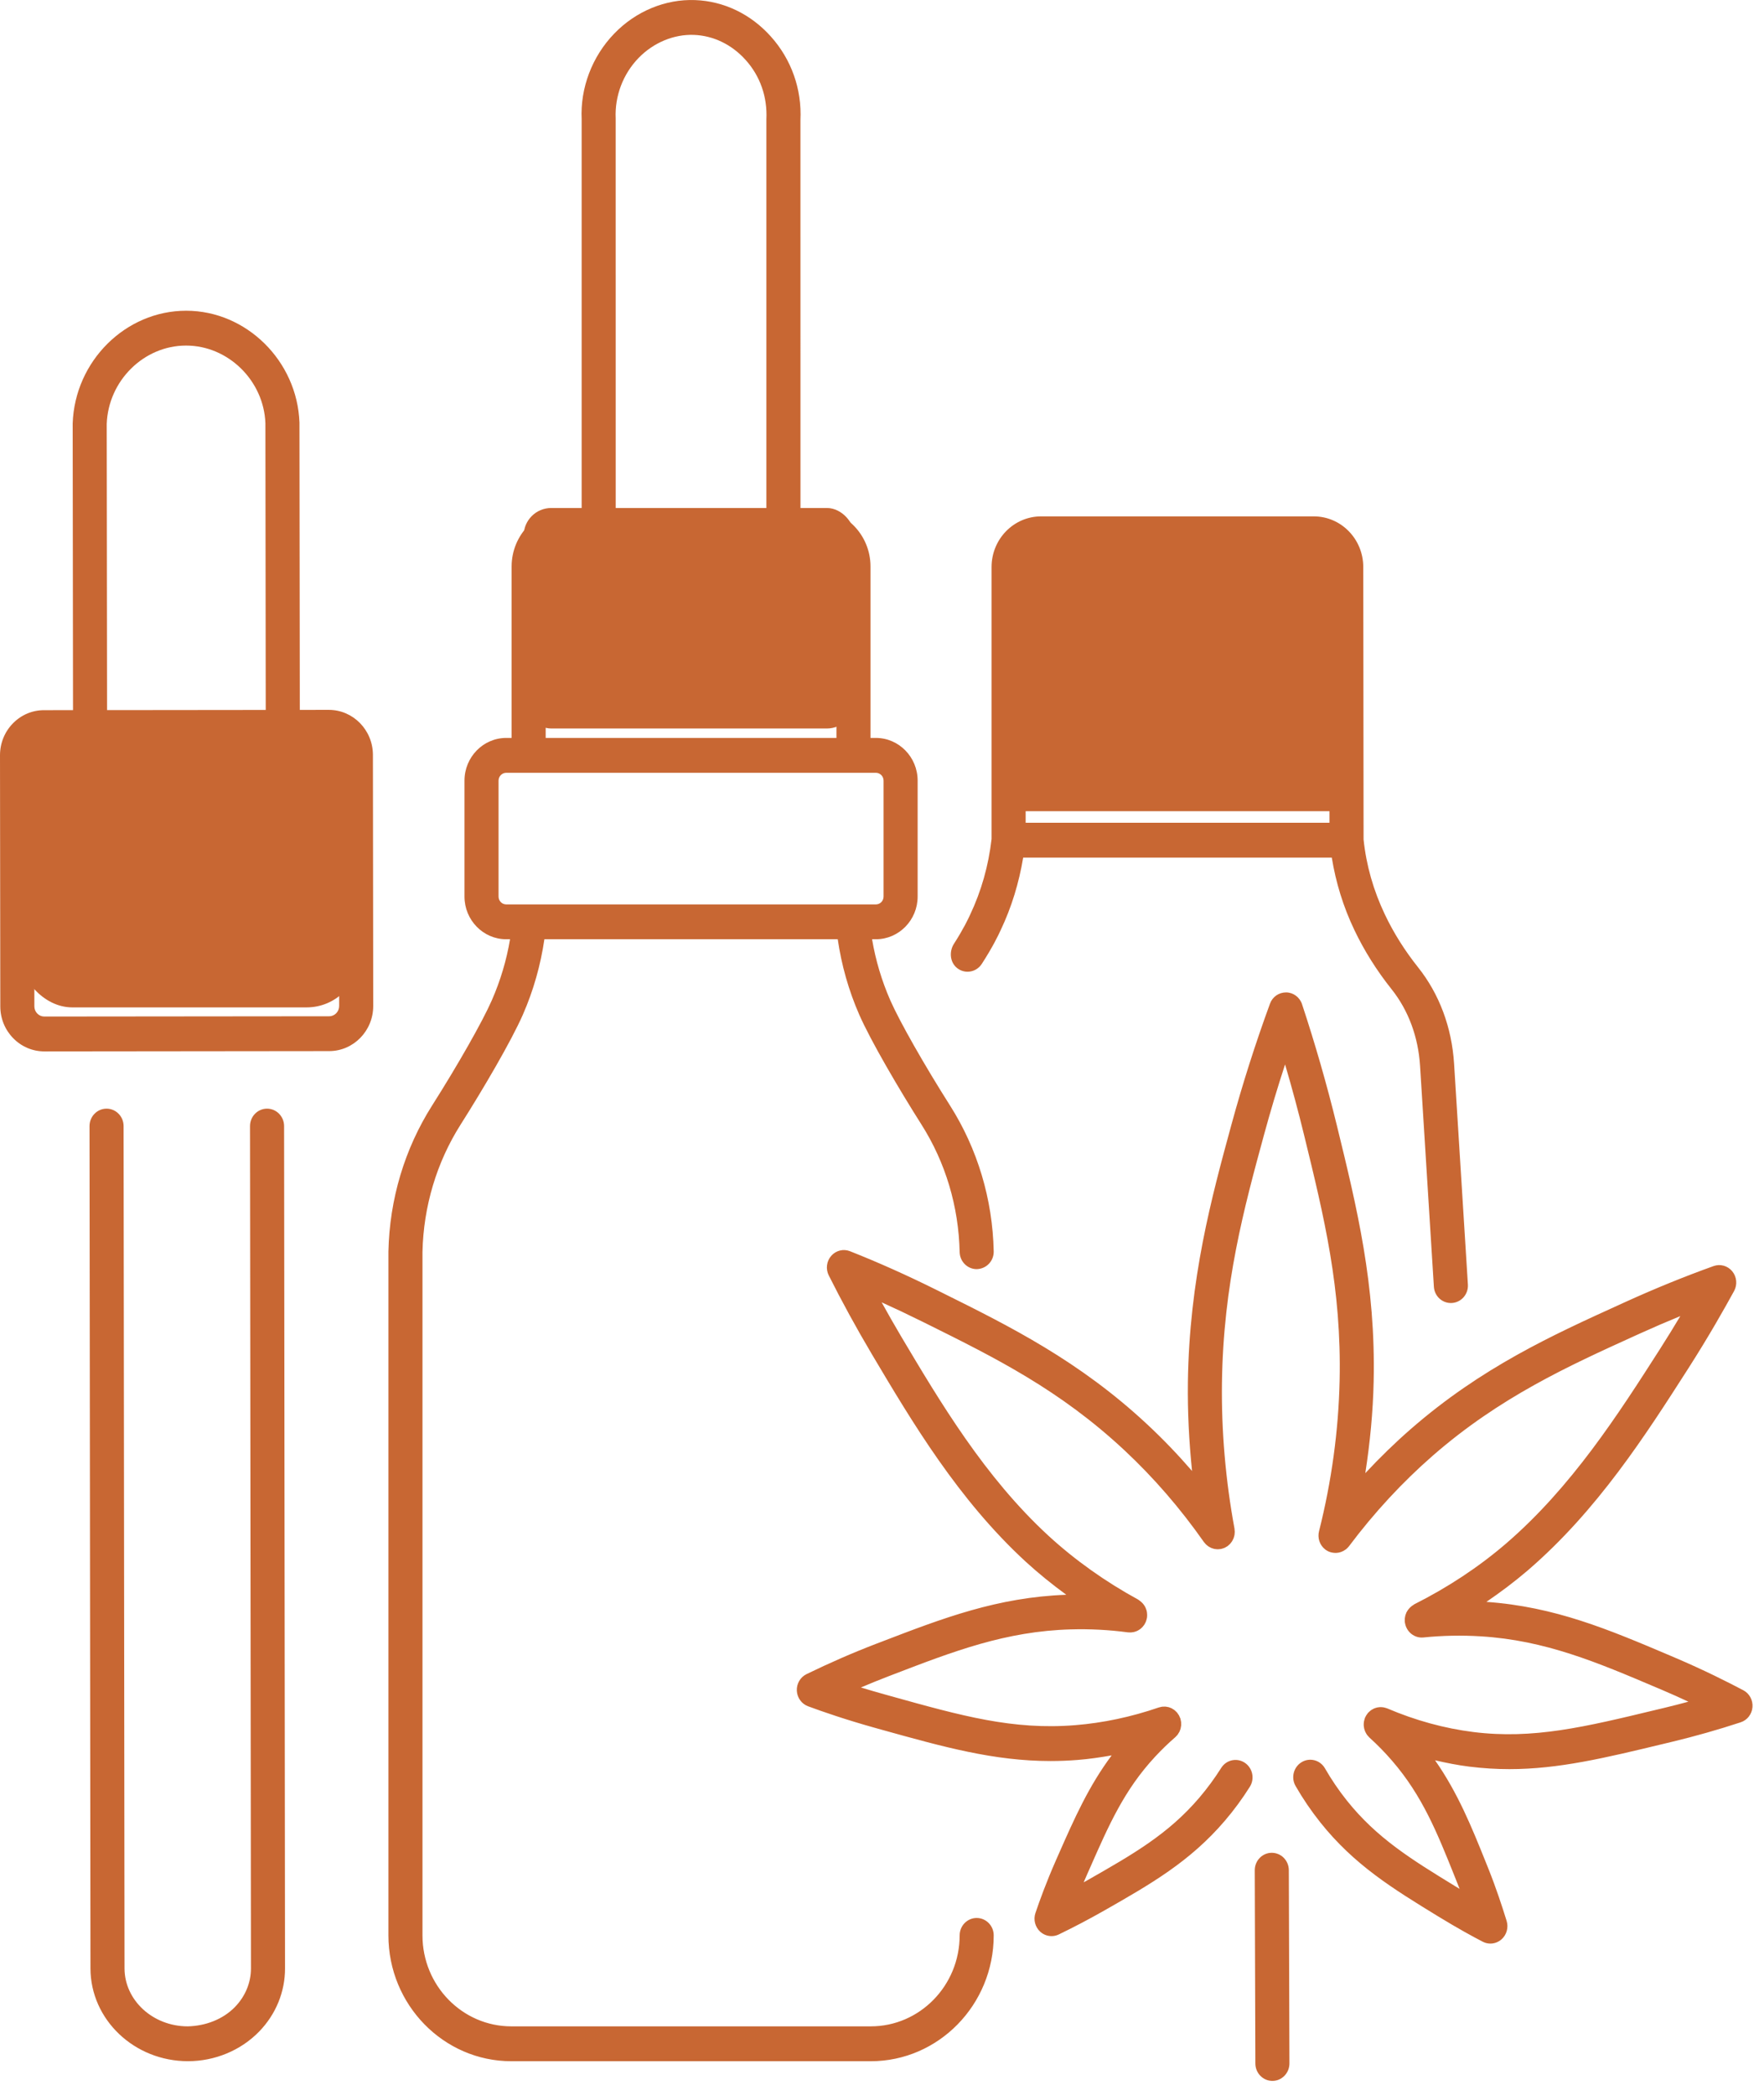
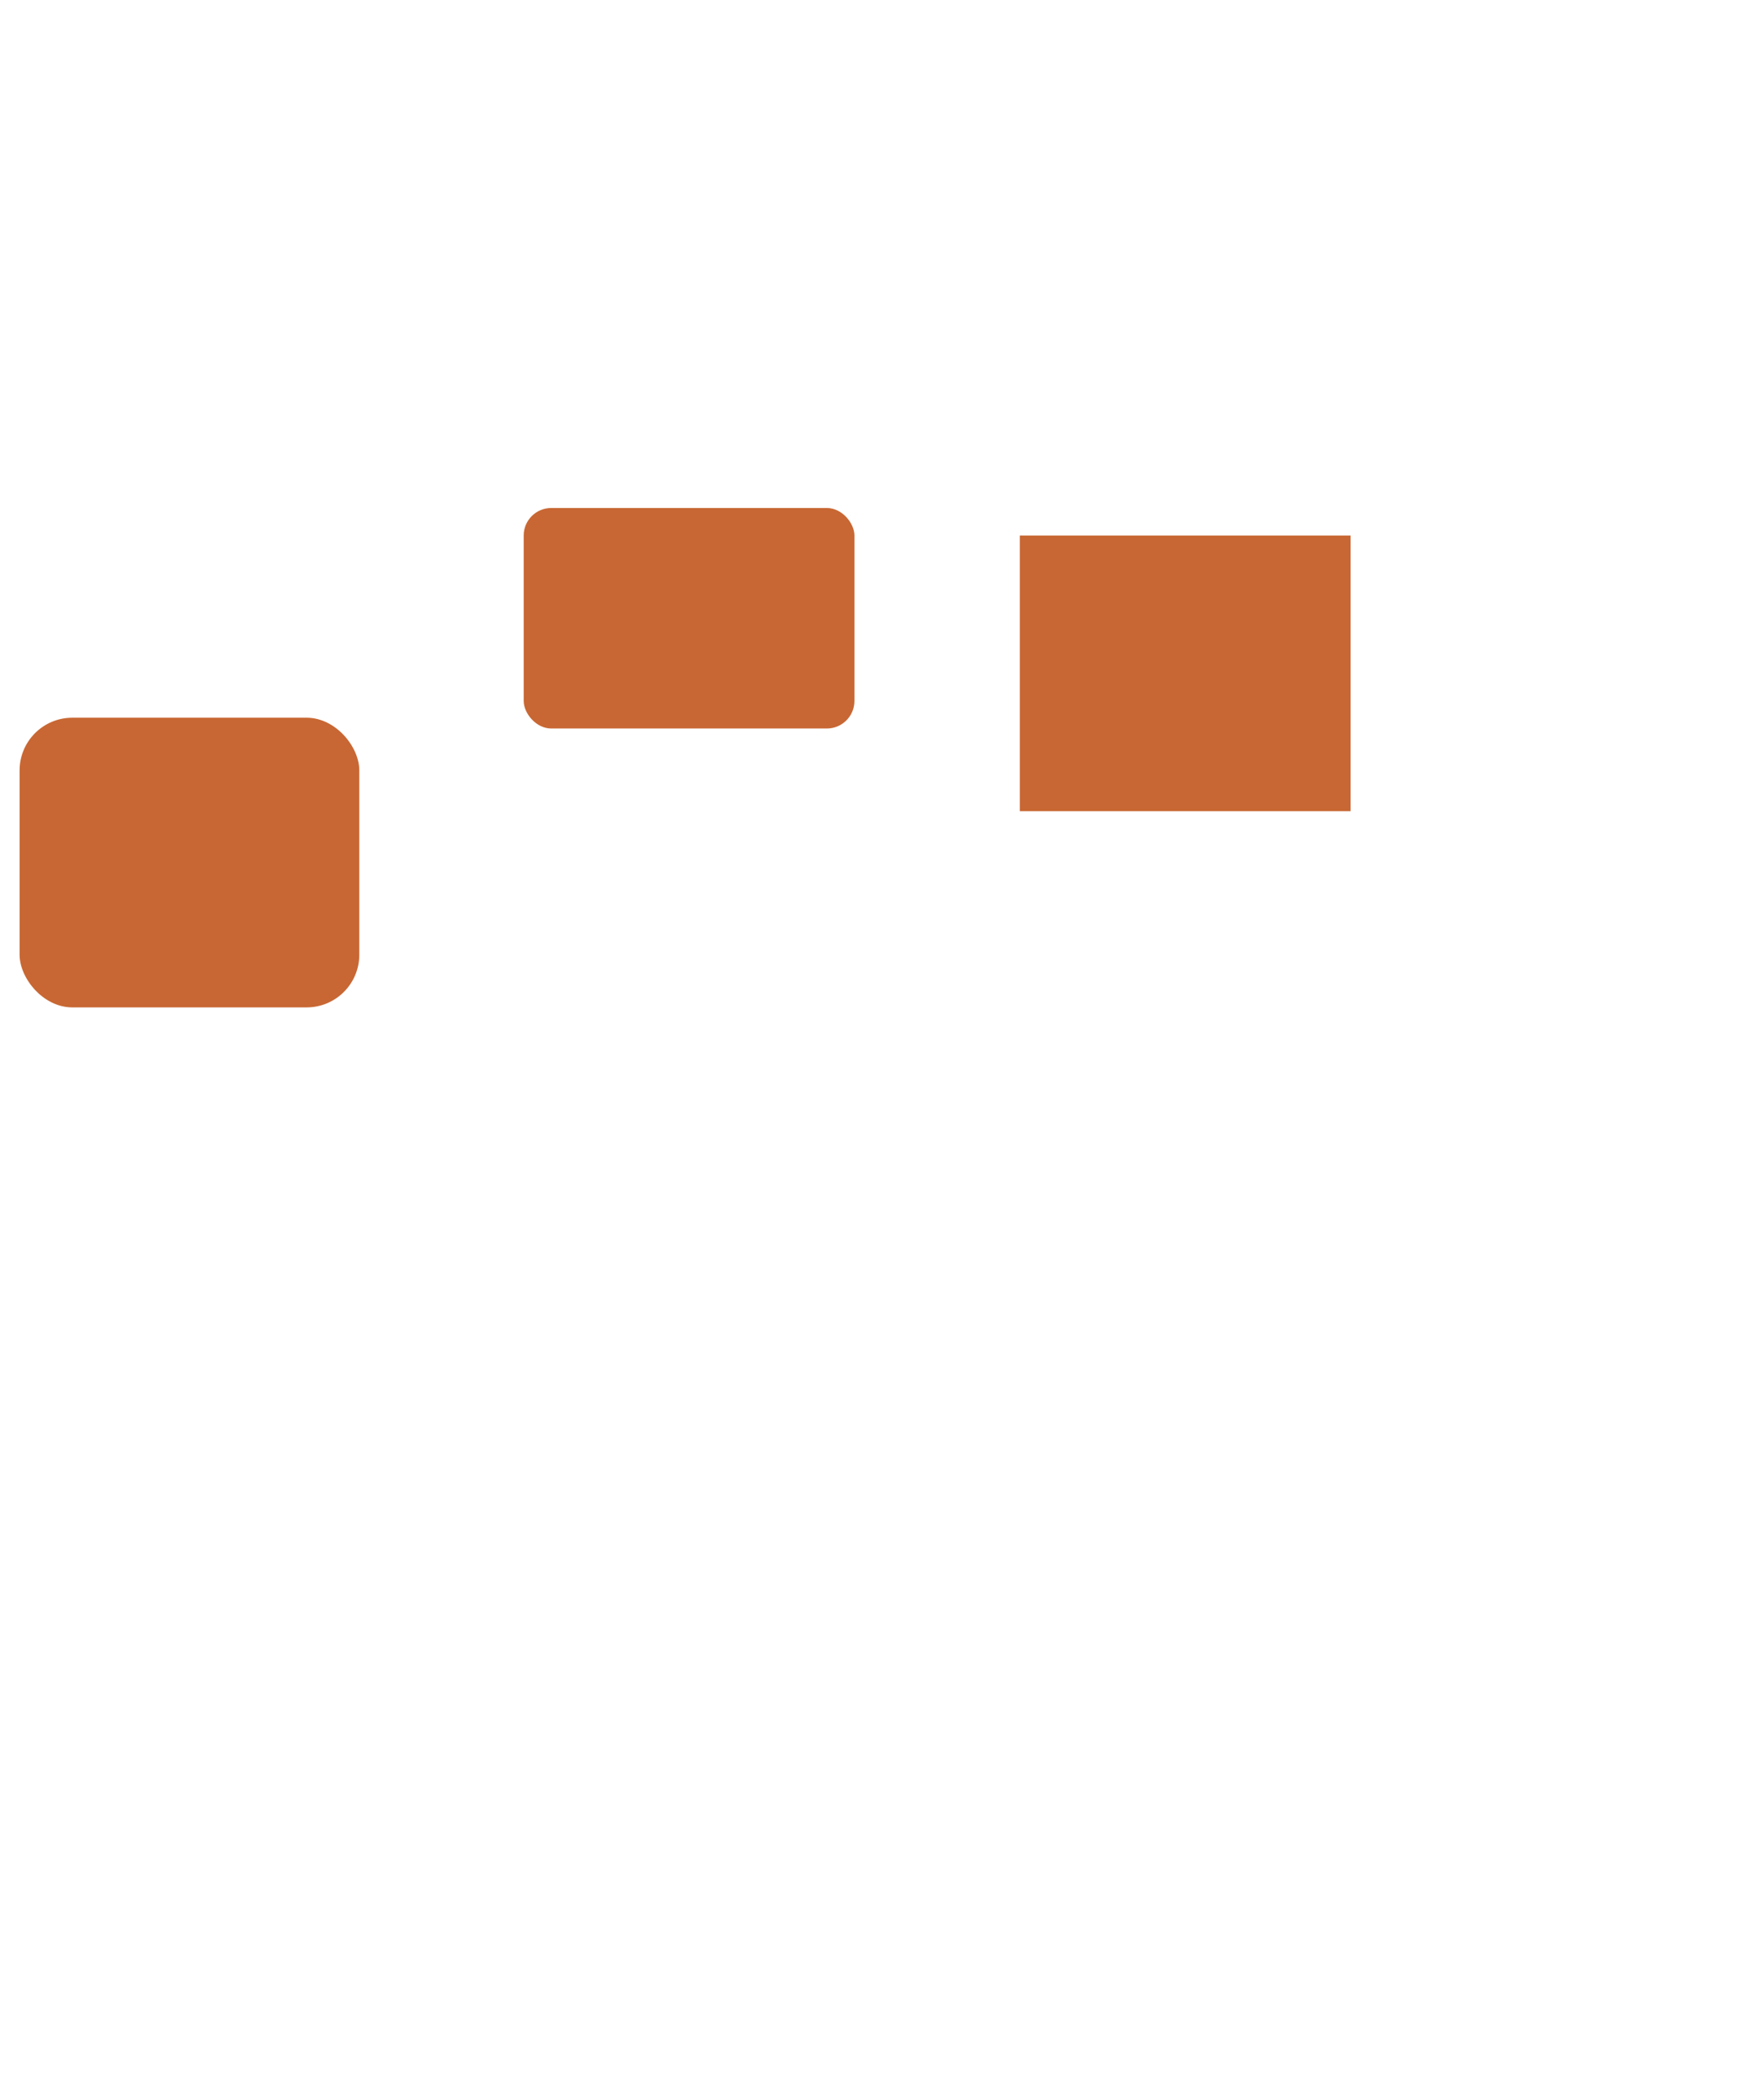
<svg xmlns="http://www.w3.org/2000/svg" fill="none" viewBox="0 0 64 76" height="76" width="64">
-   <path fill="#C86733" d="M11.931 25.754C11.93 25.754 10.877 25.755 10.877 25.755L10.865 15.33C10.783 13.094 8.939 11.274 6.755 11.273C4.56 11.273 2.715 13.096 2.637 15.361L2.649 25.764L1.597 25.765C1.17 25.765 0.769 25.936 0.467 26.245C0.165 26.555 -0 26.966 7.6614e-07 27.403L0.011 36.511C0.011 36.948 0.178 37.359 0.48 37.667C0.782 37.975 1.183 38.145 1.609 38.145C1.611 38.145 11.944 38.134 11.944 38.134C12.825 38.133 13.542 37.399 13.541 36.497L13.53 27.388C13.529 26.487 12.812 25.754 11.931 25.754ZM3.872 15.383C3.927 13.813 5.218 12.537 6.751 12.537C8.282 12.538 9.572 13.812 9.629 15.354L9.641 25.757L3.885 25.763L3.872 15.383ZM11.943 36.87L1.61 36.88C1.512 36.88 1.422 36.842 1.353 36.772C1.284 36.702 1.247 36.609 1.247 36.51L1.236 27.401C1.236 27.302 1.273 27.209 1.342 27.139C1.41 27.069 1.502 27.03 1.598 27.03L3.267 27.028C3.269 27.028 10.259 27.021 10.259 27.021C10.262 27.021 11.931 27.019 11.931 27.019C12.131 27.019 12.294 27.185 12.294 27.39L12.305 36.498C12.305 36.703 12.142 36.87 11.943 36.87ZM10.307 40.854L10.341 71.41C10.343 72.266 10.008 73.082 9.398 73.709C8.734 74.39 7.795 74.78 6.82 74.78C4.87 74.78 3.287 73.273 3.282 71.416L3.248 40.855C3.248 40.506 3.524 40.222 3.866 40.222C4.207 40.222 4.484 40.505 4.484 40.854L4.518 71.414C4.521 72.574 5.55 73.516 6.811 73.516C7.459 73.501 8.087 73.262 8.522 72.816C8.899 72.429 9.106 71.931 9.105 71.412L9.071 40.855C9.071 40.506 9.347 40.222 9.689 40.222C10.03 40.222 10.307 40.505 10.307 40.854ZM34.709 35.108C34.827 35.208 34.966 35.254 35.104 35.254C35.304 35.254 35.5 35.155 35.619 34.972C36.012 34.368 36.236 33.901 36.308 33.74C36.701 32.914 36.969 32.032 37.122 31.114H48.319C48.465 32.013 48.734 32.895 49.138 33.74C49.494 34.488 49.948 35.211 50.488 35.889C51.098 36.655 51.456 37.618 51.522 38.675C51.676 41.125 51.927 45.144 52.023 46.684C52.045 47.033 52.338 47.294 52.679 47.272C53.02 47.25 53.278 46.952 53.257 46.604C53.16 45.063 52.91 41.044 52.756 38.594C52.673 37.273 52.22 36.061 51.446 35.09C50.966 34.487 50.563 33.847 50.249 33.186C49.829 32.308 49.569 31.389 49.472 30.455L49.461 20.571C49.46 19.556 48.656 18.734 47.664 18.734H37.773C36.78 18.734 35.975 19.557 35.975 20.573V30.438C35.865 31.406 35.603 32.331 35.191 33.199C35.141 33.31 34.953 33.709 34.612 34.238C34.434 34.513 34.461 34.898 34.709 35.108ZM37.212 20.573C37.212 20.256 37.463 19.998 37.773 19.998H47.664C47.973 19.998 48.225 20.256 48.225 20.572L48.236 29.849H37.212L37.212 20.573ZM35.435 69.584C35.094 69.584 34.817 69.867 34.817 70.216C34.817 72.036 33.371 73.516 31.592 73.516H18.552C16.774 73.516 15.328 72.036 15.328 70.216L15.328 45.425C15.363 43.771 15.842 42.171 16.712 40.799C17.531 39.509 18.547 37.776 18.97 36.813C19.357 35.929 19.614 35.011 19.751 34.076H30.394C30.531 35.011 30.788 35.93 31.175 36.813C31.598 37.775 32.613 39.508 33.432 40.799C34.303 42.171 34.782 43.771 34.817 45.425C34.825 45.77 35.1 46.044 35.435 46.044C35.79 46.036 36.061 45.746 36.053 45.397C36.013 43.508 35.465 41.68 34.469 40.11C33.531 38.631 32.64 37.062 32.303 36.296C31.988 35.577 31.767 34.833 31.64 34.076H31.778C32.613 34.076 33.293 33.381 33.293 32.527V28.322C33.293 27.467 32.613 26.772 31.778 26.772H31.583V20.554C31.583 19.404 30.668 18.468 29.544 18.468H29.042L29.041 4.359C29.095 3.235 28.714 2.157 27.967 1.324C27.239 0.511 26.264 0.042 25.222 0.003C24.145 -0.038 23.072 0.404 22.286 1.218C21.48 2.05 21.049 3.195 21.103 4.328V18.468H20.6C19.476 18.468 18.562 19.404 18.562 20.554V26.772H18.366C17.531 26.772 16.852 27.467 16.852 28.322V32.527C16.852 33.381 17.531 34.076 18.366 34.076H18.505C18.378 34.833 18.157 35.576 17.842 36.295C17.505 37.063 16.614 38.632 15.676 40.11C14.68 41.68 14.132 43.508 14.092 45.411V70.216C14.092 72.733 16.093 74.781 18.552 74.781H31.592C34.052 74.781 36.053 72.733 36.053 70.216C36.053 69.867 35.777 69.584 35.435 69.584ZM22.338 4.298C22.3 3.488 22.602 2.689 23.164 2.107C23.708 1.545 24.447 1.239 25.176 1.266C25.885 1.293 26.553 1.617 27.056 2.179C27.578 2.76 27.844 3.513 27.806 4.328V18.468H22.339L22.338 4.298ZM19.798 20.554C19.798 20.102 20.158 19.733 20.6 19.733H29.544C29.987 19.733 30.347 20.102 30.347 20.554V26.772H19.798V20.554ZM18.088 32.527V28.322C18.088 28.165 18.213 28.037 18.366 28.037H31.779C31.932 28.037 32.057 28.165 32.057 28.322V32.527C32.057 32.684 31.932 32.812 31.779 32.812H18.366C18.213 32.812 18.088 32.684 18.088 32.527ZM63.582 61.935C63.561 62.19 63.393 62.407 63.154 62.485C62.34 62.753 61.504 62.99 60.67 63.191L60.378 63.261C58.227 63.779 56.548 64.184 54.763 64.184C54.289 64.184 53.807 64.155 53.307 64.093C52.892 64.041 52.479 63.959 52.066 63.864C52.892 65.047 53.392 66.279 53.91 67.57L53.99 67.769C54.286 68.507 54.495 69.153 54.662 69.689C54.737 69.931 54.663 70.197 54.474 70.362C54.359 70.461 54.217 70.513 54.073 70.513C53.978 70.513 53.883 70.491 53.795 70.445C53.456 70.27 52.898 69.967 52.159 69.515C50.534 68.519 49.13 67.659 47.9 66.113C47.57 65.698 47.269 65.256 47.005 64.796C46.832 64.496 46.931 64.108 47.225 63.931C47.519 63.753 47.898 63.854 48.071 64.155C48.303 64.559 48.568 64.949 48.858 65.314C49.952 66.688 51.206 67.457 52.794 68.43C52.849 68.463 52.903 68.496 52.956 68.528C52.921 68.437 52.884 68.344 52.846 68.25L52.766 68.049C52.143 66.495 51.606 65.153 50.51 63.884C50.252 63.584 49.974 63.3 49.685 63.039C49.654 63.007 49.639 62.99 49.624 62.972C49.612 62.958 49.6 62.943 49.589 62.928C49.578 62.911 49.568 62.893 49.558 62.875C49.548 62.857 49.538 62.839 49.53 62.82C49.522 62.802 49.516 62.784 49.51 62.765C49.504 62.745 49.497 62.726 49.493 62.706C49.488 62.686 49.486 62.666 49.483 62.645C49.481 62.626 49.478 62.606 49.477 62.587C49.477 62.566 49.478 62.545 49.479 62.524C49.48 62.504 49.482 62.484 49.485 62.464C49.488 62.445 49.493 62.426 49.498 62.407C49.503 62.385 49.509 62.363 49.517 62.342C49.519 62.335 49.52 62.328 49.523 62.321C49.528 62.309 49.535 62.3 49.54 62.288C49.55 62.269 49.559 62.249 49.571 62.23C49.583 62.211 49.596 62.194 49.609 62.177C49.616 62.167 49.622 62.156 49.63 62.146C49.635 62.141 49.641 62.137 49.646 62.131C49.661 62.115 49.677 62.101 49.693 62.087C49.708 62.073 49.724 62.06 49.74 62.048C49.755 62.037 49.771 62.028 49.787 62.019C49.806 62.008 49.825 61.996 49.846 61.987C49.861 61.98 49.877 61.975 49.893 61.969C49.914 61.962 49.935 61.955 49.958 61.949C49.975 61.946 49.992 61.944 50.009 61.941C50.031 61.938 50.052 61.935 50.074 61.934C50.092 61.934 50.111 61.935 50.129 61.936C50.151 61.937 50.172 61.939 50.193 61.942C50.211 61.945 50.229 61.95 50.247 61.955C50.269 61.961 50.29 61.967 50.311 61.974C50.318 61.977 50.325 61.978 50.331 61.981C51.355 62.418 52.406 62.706 53.457 62.838C55.621 63.108 57.498 62.656 60.094 62.03L60.387 61.96C60.677 61.89 60.968 61.816 61.257 61.737C60.958 61.597 60.633 61.451 60.285 61.303L60.126 61.236C57.946 60.309 56.062 59.508 53.721 59.366C53.028 59.323 52.329 59.337 51.643 59.407C51.319 59.44 51.028 59.207 50.975 58.881C50.973 58.871 50.97 58.861 50.969 58.851C50.965 58.822 50.967 58.804 50.967 58.785C50.967 58.765 50.965 58.745 50.967 58.724C50.969 58.703 50.974 58.683 50.977 58.663C50.981 58.643 50.984 58.623 50.989 58.603C50.995 58.581 51.005 58.56 51.013 58.538C51.019 58.524 51.022 58.509 51.029 58.495C51.06 58.437 51.094 58.39 51.133 58.347C51.145 58.334 51.156 58.323 51.169 58.311C51.205 58.277 51.244 58.246 51.288 58.222C51.297 58.217 51.304 58.208 51.313 58.203C52.53 57.591 53.648 56.852 54.635 56.005C57.019 53.954 58.721 51.295 60.223 48.948C60.496 48.52 60.744 48.117 60.964 47.748C60.475 47.948 59.984 48.16 59.495 48.382L59.316 48.463C56.908 49.557 54.417 50.688 51.983 52.811C50.877 53.776 49.855 54.881 48.944 56.096C48.913 56.137 48.877 56.172 48.838 56.204C48.831 56.21 48.823 56.214 48.816 56.22C48.713 56.296 48.592 56.337 48.468 56.34C48.317 56.339 48.188 56.299 48.078 56.213C47.873 56.052 47.794 55.786 47.858 55.545C48.312 53.74 48.563 51.903 48.603 50.086C48.676 46.749 48.043 44.161 47.31 41.165C47.1 40.305 46.871 39.455 46.624 38.617C46.35 39.456 46.096 40.305 45.864 41.156C45.136 43.827 44.383 46.59 44.334 50.166C44.311 51.915 44.464 53.696 44.789 55.459C44.792 55.474 44.791 55.488 44.792 55.503C44.795 55.526 44.798 55.549 44.798 55.572C44.798 55.593 44.796 55.613 44.794 55.633C44.792 55.654 44.791 55.674 44.788 55.694C44.784 55.714 44.778 55.734 44.772 55.754C44.766 55.773 44.761 55.792 44.754 55.811C44.747 55.83 44.738 55.847 44.729 55.864C44.719 55.883 44.71 55.902 44.699 55.92C44.688 55.937 44.676 55.952 44.663 55.968C44.651 55.984 44.639 56 44.625 56.015C44.609 56.032 44.591 56.047 44.573 56.062C44.562 56.071 44.553 56.082 44.542 56.09C44.514 56.109 44.492 56.12 44.471 56.132C44.456 56.14 44.441 56.15 44.425 56.157C44.408 56.164 44.389 56.169 44.372 56.175C44.35 56.182 44.328 56.19 44.306 56.195C44.283 56.2 44.271 56.2 44.258 56.201C44.233 56.204 44.208 56.207 44.183 56.207C44.167 56.207 44.151 56.205 44.136 56.204C44.111 56.202 44.087 56.2 44.063 56.196C44.047 56.192 44.032 56.187 44.017 56.183C43.994 56.176 43.971 56.17 43.949 56.161C43.934 56.154 43.92 56.147 43.906 56.139C43.885 56.129 43.864 56.118 43.844 56.104C43.829 56.095 43.816 56.083 43.802 56.072C43.785 56.058 43.768 56.045 43.752 56.029C43.736 56.014 43.722 55.996 43.708 55.978C43.699 55.967 43.688 55.957 43.679 55.945C42.822 54.722 41.853 53.603 40.798 52.618C38.453 50.427 36.116 49.266 33.642 48.037L33.433 47.934C32.948 47.693 32.465 47.464 31.987 47.248C32.212 47.657 32.447 48.066 32.689 48.477C34.113 50.872 35.727 53.589 38.042 55.719C39.008 56.605 40.103 57.383 41.294 58.033C41.302 58.038 41.308 58.045 41.316 58.049C41.332 58.059 41.345 58.071 41.36 58.082C41.399 58.111 41.435 58.143 41.466 58.179C41.481 58.197 41.495 58.215 41.508 58.233C41.522 58.254 41.534 58.273 41.546 58.295C41.562 58.325 41.574 58.356 41.585 58.389C41.59 58.403 41.596 58.416 41.6 58.43C41.612 58.477 41.618 58.525 41.619 58.575C41.622 58.605 41.618 58.618 41.618 58.631C41.617 58.647 41.618 58.662 41.616 58.677C41.615 58.686 41.612 58.693 41.611 58.702C41.608 58.718 41.604 58.734 41.6 58.75C41.593 58.777 41.586 58.803 41.576 58.828C41.572 58.838 41.567 58.848 41.563 58.858C41.55 58.886 41.536 58.913 41.52 58.939C41.515 58.946 41.51 58.952 41.506 58.958C41.487 58.985 41.467 59.011 41.445 59.035C41.44 59.04 41.434 59.044 41.429 59.049C41.406 59.072 41.382 59.093 41.355 59.112C41.348 59.117 41.341 59.121 41.334 59.125C41.308 59.143 41.281 59.158 41.252 59.172C41.244 59.175 41.236 59.178 41.228 59.181C41.198 59.193 41.168 59.203 41.136 59.21C41.129 59.212 41.12 59.213 41.112 59.214C41.08 59.221 41.047 59.224 41.013 59.225C40.97 59.224 40.947 59.225 40.923 59.222C40.242 59.131 39.546 59.094 38.852 59.114C36.494 59.179 34.597 59.908 32.401 60.752L32.224 60.82C31.892 60.947 31.564 61.081 31.235 61.221C31.503 61.303 31.793 61.389 32.101 61.474L32.323 61.536C34.894 62.253 36.751 62.771 39.009 62.589C40.017 62.508 41.038 62.292 42.041 61.947C42.072 61.937 42.099 61.932 42.125 61.927C42.139 61.924 42.154 61.92 42.168 61.918C42.186 61.916 42.204 61.917 42.222 61.917C42.244 61.916 42.267 61.914 42.289 61.916C42.297 61.917 42.304 61.919 42.312 61.92C42.344 61.924 42.375 61.929 42.406 61.937C42.414 61.94 42.421 61.944 42.43 61.947C42.459 61.957 42.488 61.967 42.516 61.981C42.528 61.987 42.539 61.996 42.551 62.004C42.574 62.017 42.596 62.03 42.617 62.047C42.627 62.055 42.636 62.065 42.646 62.074C42.667 62.093 42.688 62.112 42.706 62.133C42.72 62.15 42.727 62.163 42.735 62.175C42.749 62.195 42.764 62.214 42.776 62.236C42.788 62.259 42.798 62.283 42.807 62.307C42.812 62.32 42.819 62.331 42.824 62.344C42.834 62.377 42.838 62.404 42.843 62.432C42.846 62.446 42.85 62.46 42.852 62.474C42.854 62.495 42.853 62.517 42.853 62.538C42.853 62.558 42.855 62.578 42.854 62.597C42.853 62.614 42.848 62.631 42.845 62.649C42.842 62.671 42.839 62.694 42.833 62.716C42.828 62.737 42.818 62.758 42.81 62.778C42.803 62.795 42.799 62.812 42.791 62.829C42.782 62.847 42.77 62.863 42.759 62.88C42.749 62.898 42.739 62.916 42.727 62.933C42.717 62.945 42.706 62.956 42.695 62.968C42.678 62.987 42.661 63.007 42.642 63.024C42.383 63.248 42.138 63.486 41.906 63.736C40.789 64.941 40.236 66.198 39.536 67.79L39.434 68.02C39.393 68.112 39.354 68.203 39.317 68.291C39.368 68.263 39.42 68.233 39.472 68.204C41.099 67.276 42.385 66.543 43.512 65.221C43.802 64.88 44.069 64.517 44.306 64.141C44.49 63.847 44.873 63.762 45.16 63.951C45.447 64.141 45.53 64.532 45.345 64.825C45.076 65.253 44.773 65.666 44.443 66.052C43.175 67.54 41.737 68.36 40.073 69.309C39.536 69.615 38.978 69.909 38.416 70.181C38.331 70.222 38.241 70.242 38.152 70.242C38.002 70.242 37.855 70.187 37.739 70.081C37.554 69.911 37.486 69.644 37.567 69.404C37.712 68.974 37.958 68.294 38.307 67.5L38.408 67.271C38.984 65.962 39.503 64.797 40.333 63.685C39.923 63.758 39.513 63.818 39.105 63.85C38.768 63.877 38.439 63.89 38.115 63.89C36.065 63.89 34.235 63.38 31.998 62.757L31.776 62.695C30.699 62.395 29.844 62.099 29.316 61.903C29.082 61.816 28.922 61.593 28.91 61.339C28.898 61.084 29.037 60.847 29.262 60.737C30.116 60.322 30.943 59.961 31.79 59.636L31.966 59.569C34.226 58.7 36.186 57.951 38.686 57.858C38.172 57.482 37.679 57.084 37.217 56.661C34.765 54.405 33.101 51.604 31.633 49.132C31.064 48.172 30.539 47.21 30.069 46.273C29.951 46.039 29.987 45.756 30.159 45.561C30.33 45.366 30.602 45.299 30.841 45.395C31.859 45.797 32.913 46.269 33.973 46.796L34.182 46.9C36.627 48.114 39.154 49.37 41.631 51.684C42.195 52.21 42.735 52.773 43.249 53.367C43.139 52.29 43.084 51.214 43.098 50.148C43.149 46.408 43.959 43.437 44.674 40.816C45.079 39.329 45.551 37.848 46.076 36.415C46.167 36.164 46.394 36.005 46.664 36.004C46.926 36.008 47.156 36.18 47.24 36.434C47.715 37.87 48.14 39.35 48.503 40.832C49.232 43.815 49.915 46.607 49.838 50.114C49.814 51.222 49.707 52.336 49.535 53.446C50.061 52.882 50.61 52.347 51.181 51.849C53.752 49.607 56.326 48.438 58.815 47.307L58.993 47.226C60.056 46.743 61.125 46.308 62.171 45.933C62.414 45.846 62.684 45.922 62.849 46.124C63.014 46.325 63.04 46.61 62.914 46.84C62.561 47.482 62.006 48.47 61.257 49.641C59.708 52.06 57.953 54.803 55.429 56.974C54.956 57.379 54.452 57.758 53.928 58.116C56.411 58.292 58.357 59.114 60.601 60.068L60.758 60.135C61.831 60.591 62.693 61.03 63.247 61.321C63.47 61.437 63.602 61.68 63.582 61.935ZM46.76 67.85L46.782 74.86C46.783 75.21 46.507 75.494 46.166 75.495C45.824 75.495 45.547 75.213 45.546 74.864L45.524 67.854C45.523 67.504 45.799 67.22 46.14 67.219C46.483 67.219 46.759 67.501 46.76 67.85Z" />
  <rect fill="#C86733" rx="1.911" height="10.509" width="12.325" y="26.039" x="0.711" />
  <rect fill="#C86733" rx="1" height="8" width="12" y="18.43" x="19" />
  <rect fill="#C86733" height="10" width="12" y="19.43" x="37" />
</svg>